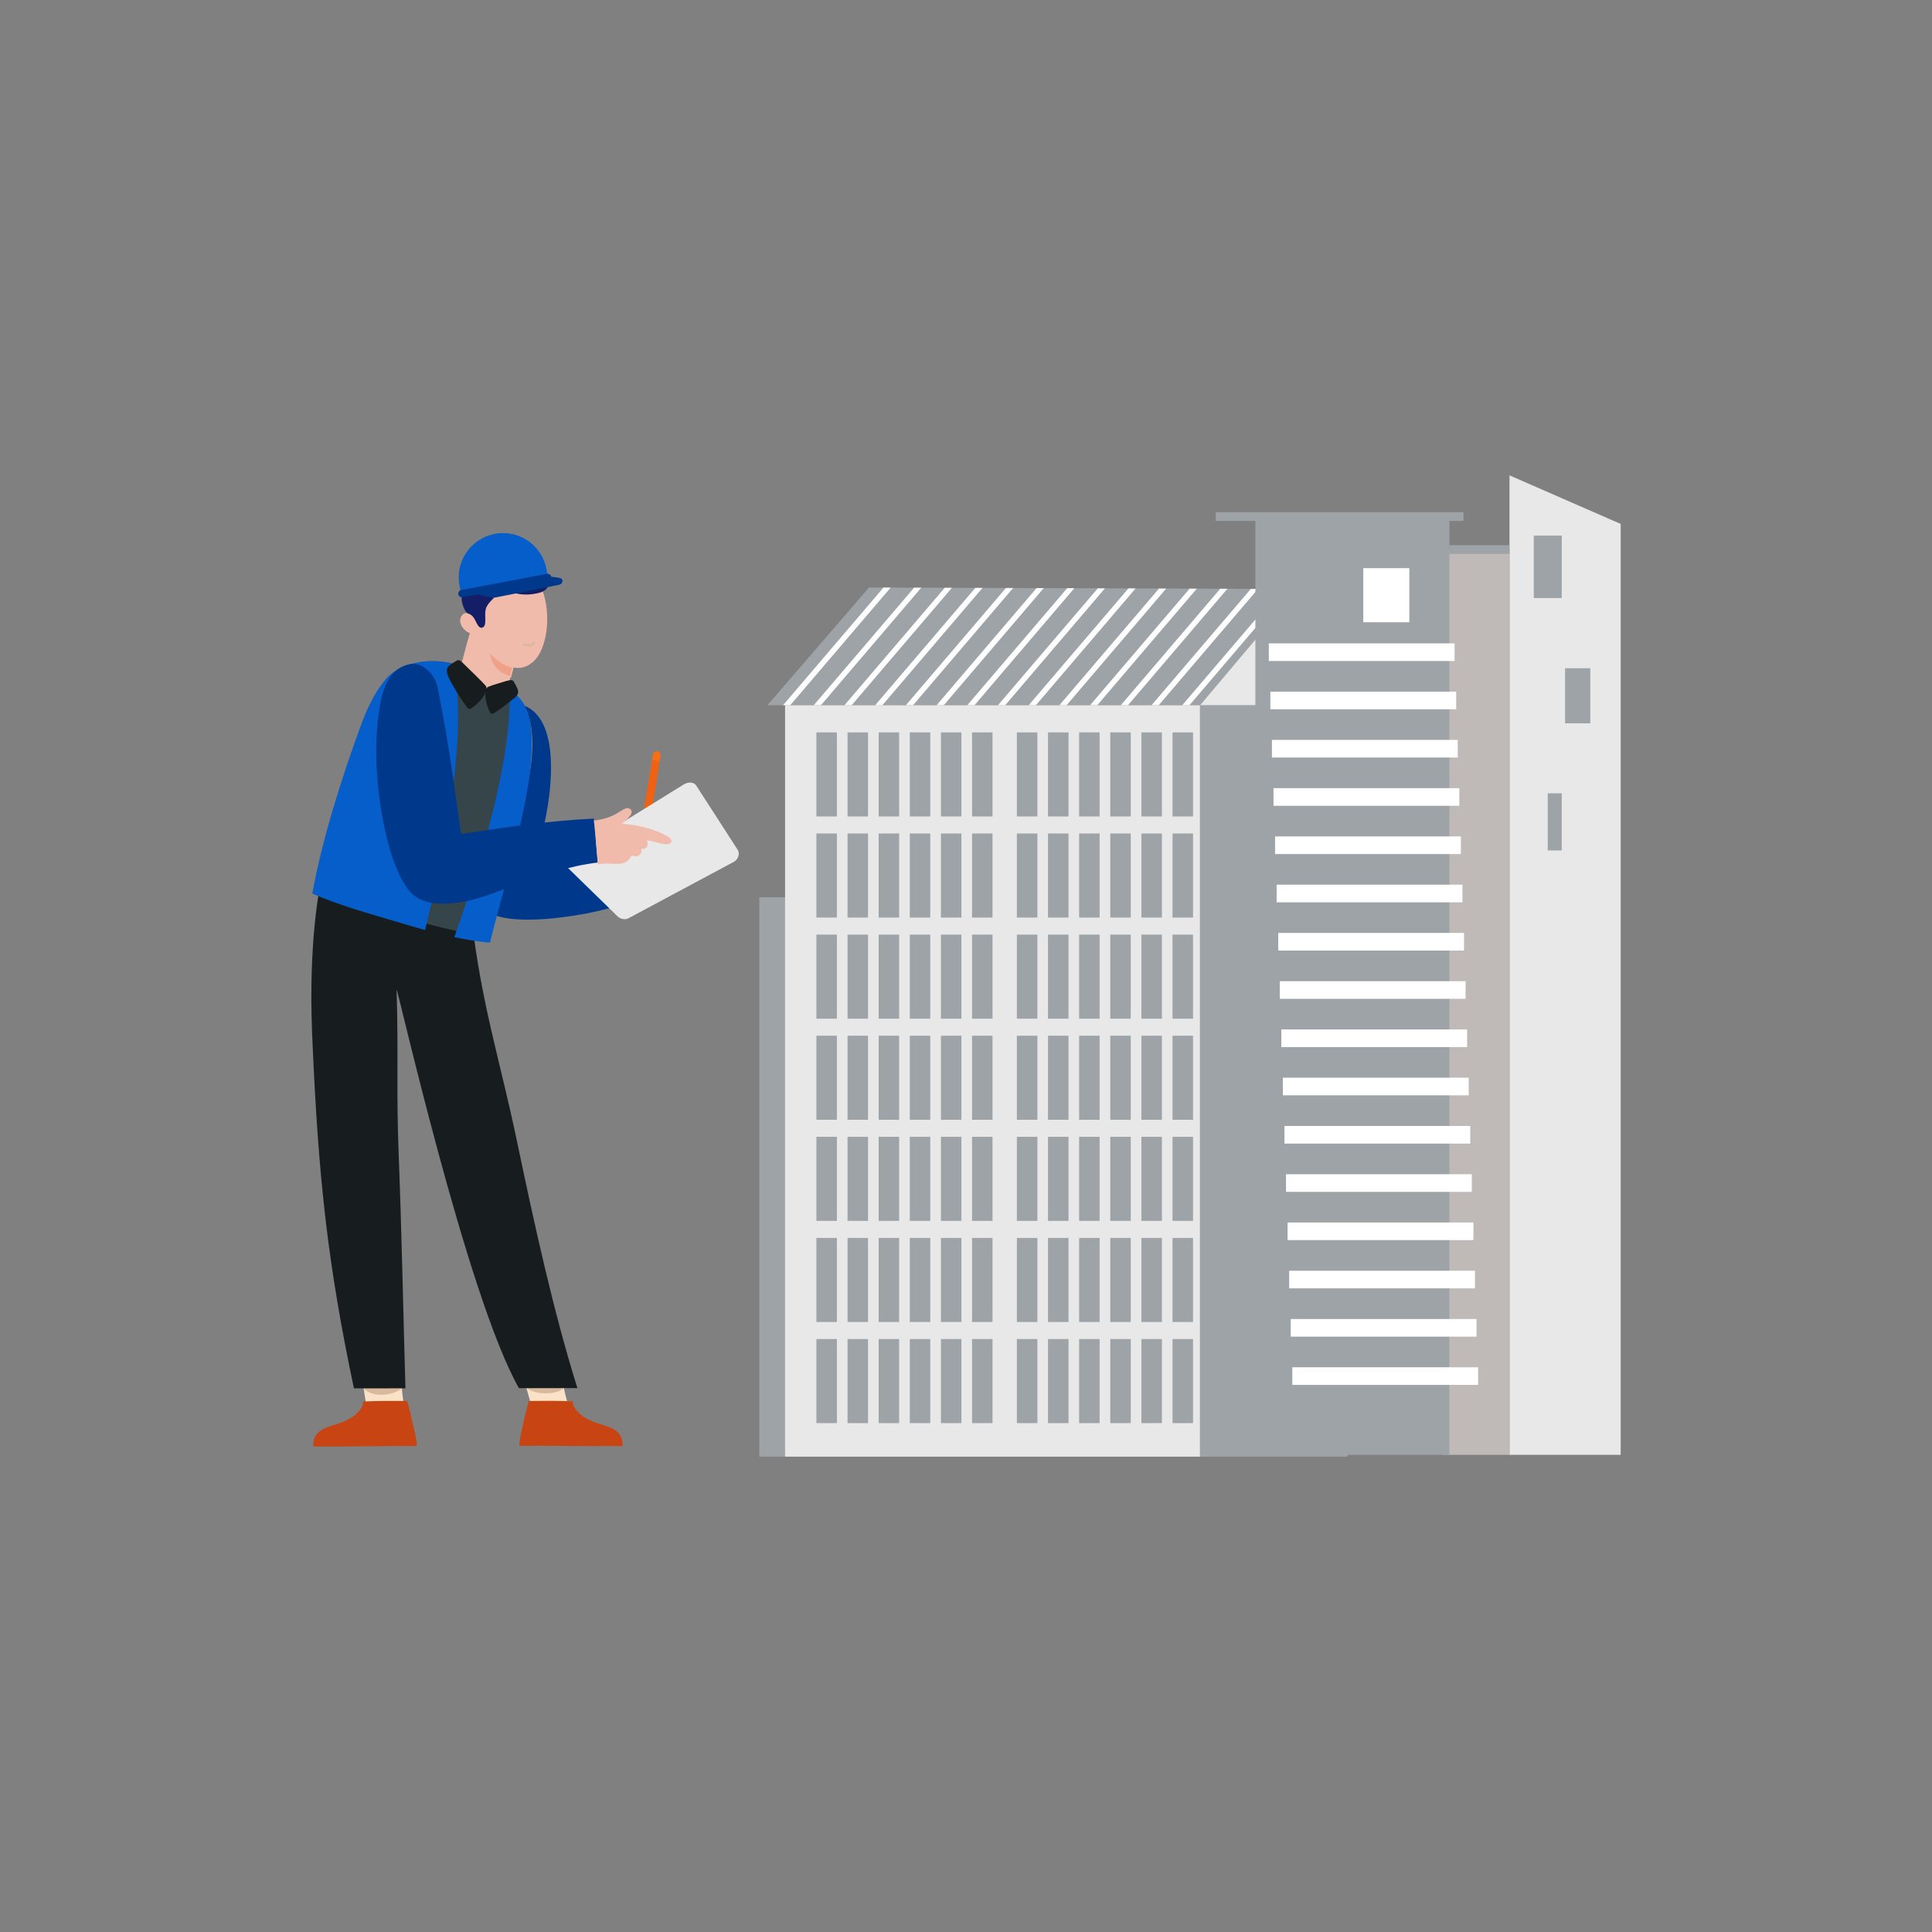
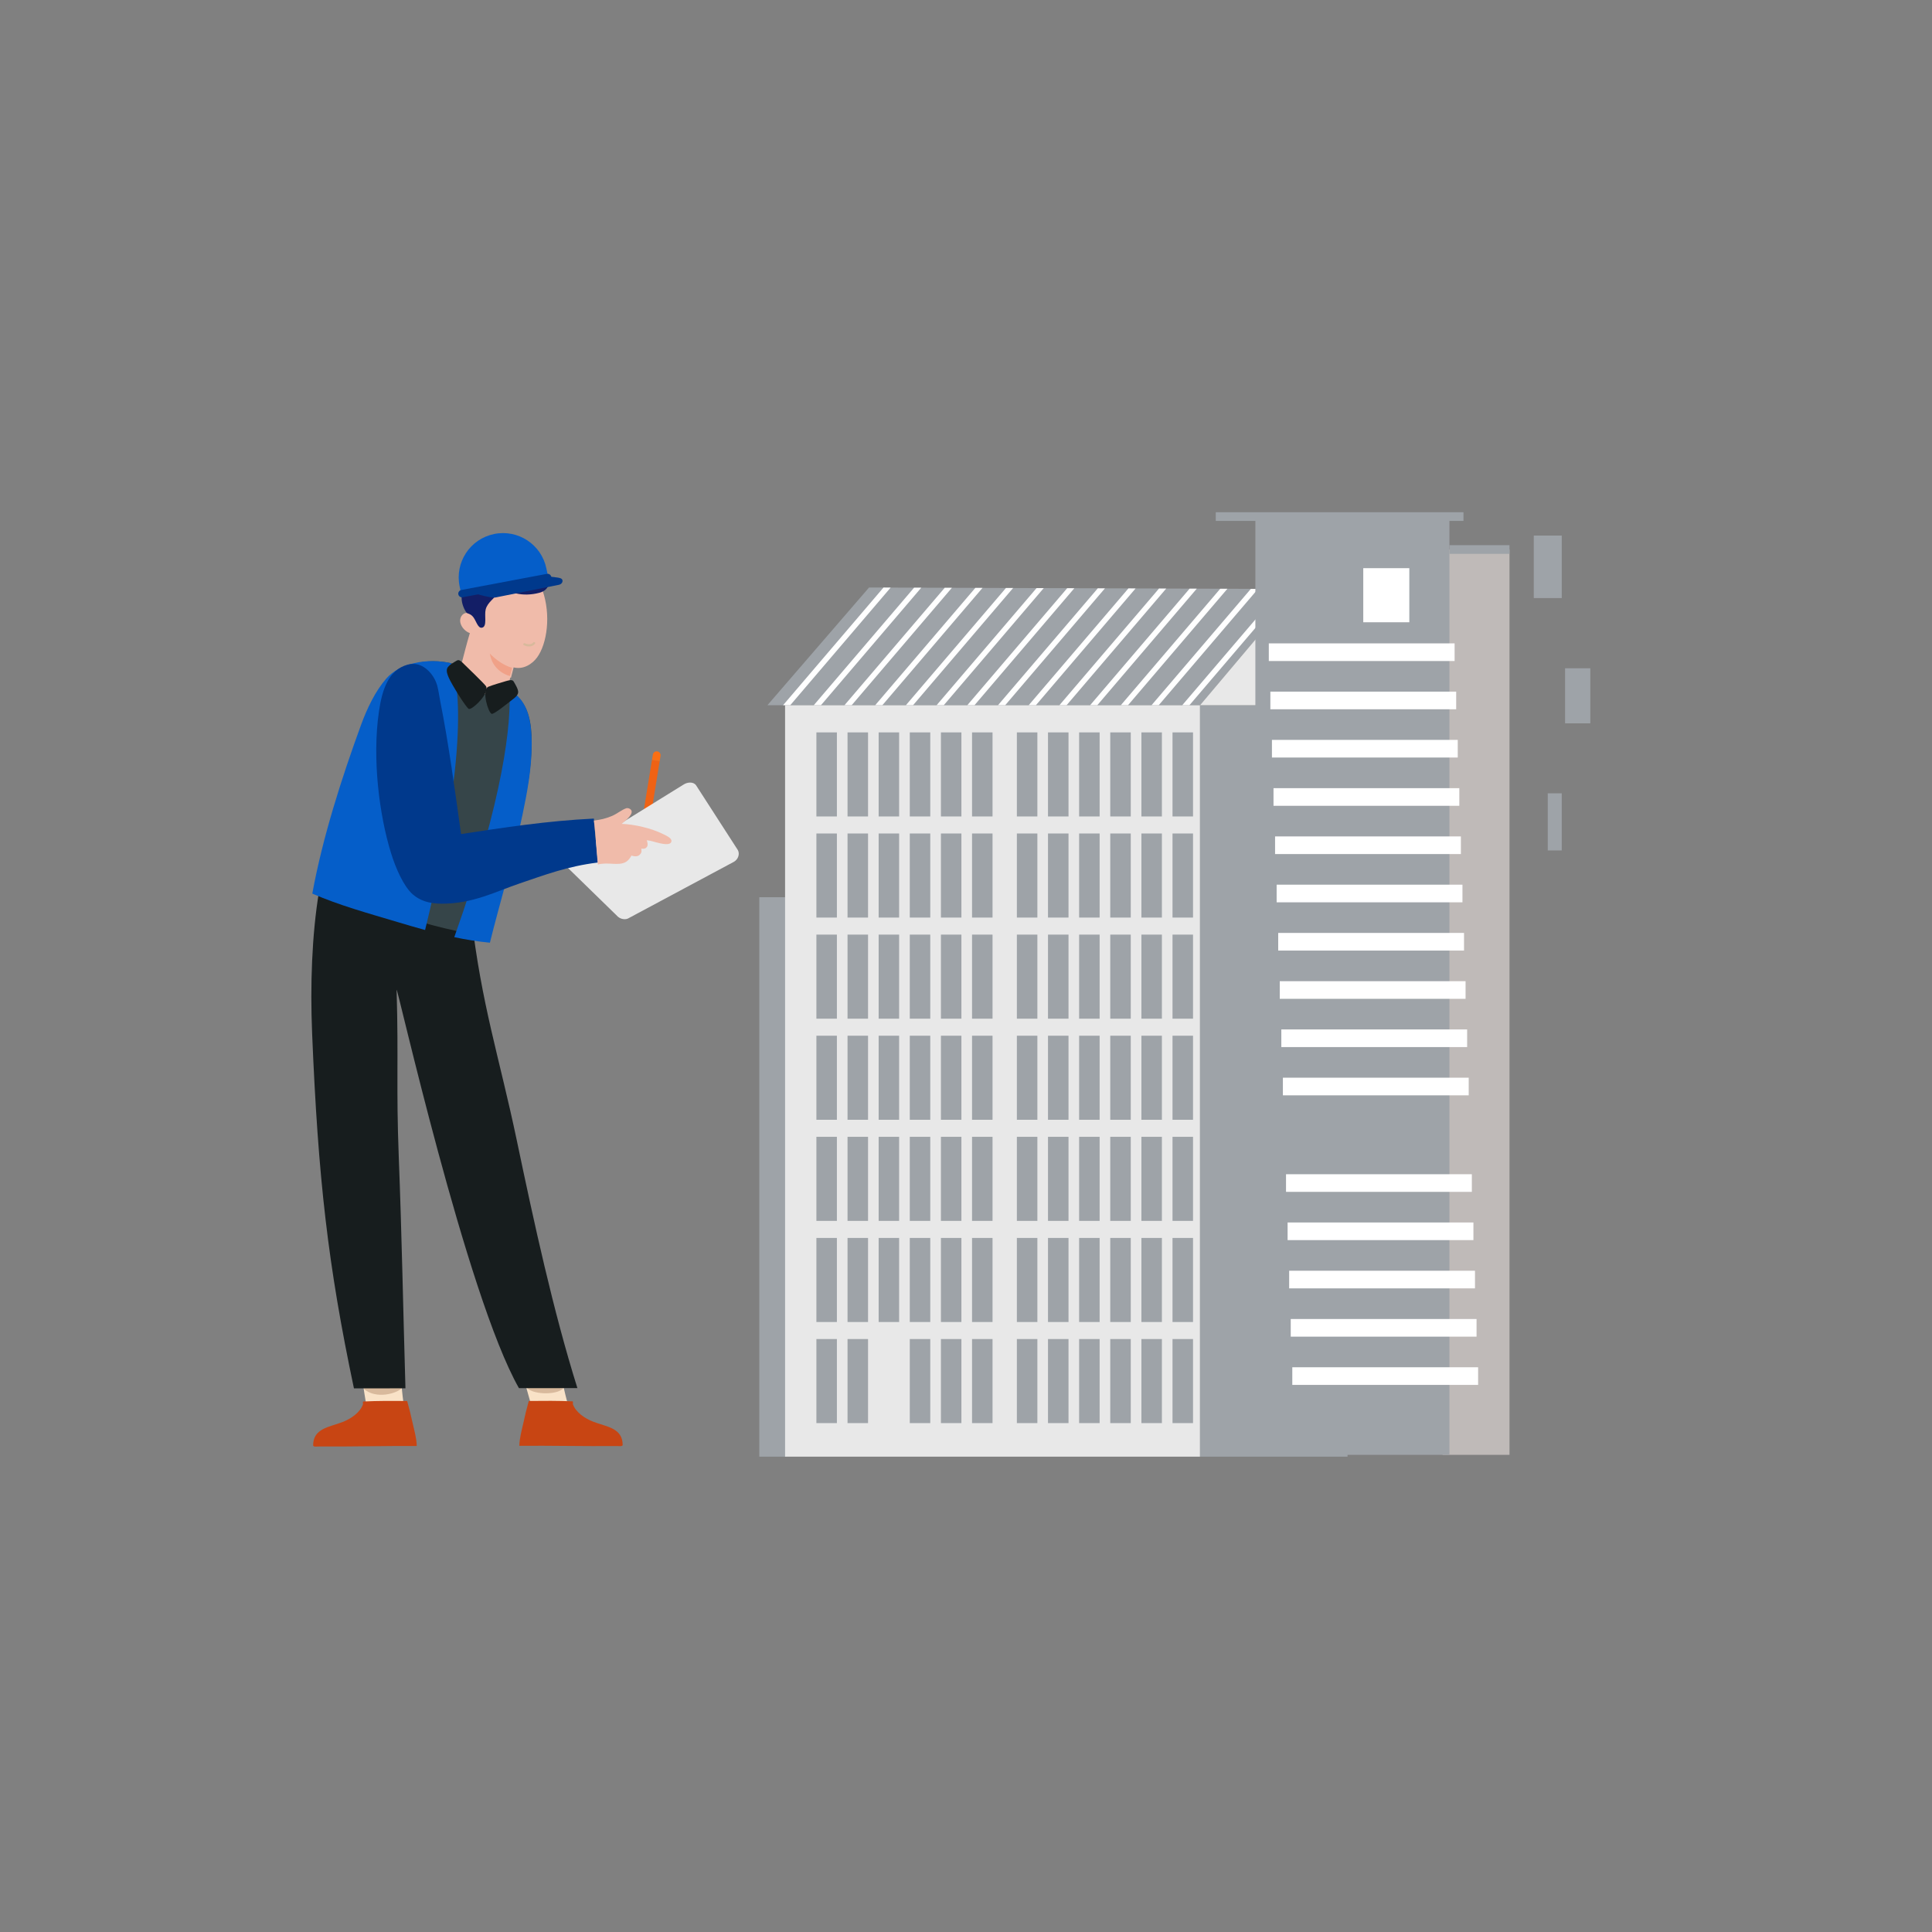
<svg xmlns="http://www.w3.org/2000/svg" enable-background="new 0 0 850 850" id="Layer_1" version="1.1" viewBox="0 0 850 850" x="0" y="0">
  <rect x="0" y="0" width="850" height="850" fill="#808080" stroke="none" />
  <path clip-rule="evenodd" d="M247.61,608.58c0,0,3.3,16.45,6.56,19.61c0,0-6.21,4.55-18.61-3.42l-4.15-14.74L247.61,608.58z" fill="#f9e2c7" fill-rule="evenodd" />
  <path clip-rule="evenodd" d="M231.42,610.02c1.87,3.61,13.6,4.04,16.52,0.69L231.42,610.02" fill="#d8b99c" fill-rule="evenodd" />
  <path clip-rule="evenodd" d="M232.85,616.36c6.41-0.08,12.78-0.1,18.86,0.16c0.66-0.11,0.21,0.92,0.35,1.34&#13;&#10;      c1.36,3.58,5.25,6.21,9,7.66c5.75,2.22,12.94,2.67,12.89,10.32c-0.4,0.62-1.71,0.35-2.69,0.36&#13;&#10;      c-14.1,0.13-28.62-0.21-42.78-0.11c0.11-3.59,1.07-6.8,1.76-9.95c0.69-3.16,1.4-6.19,2.27-9.28&#13;&#10;      C232.5,616.58,232.63,616.43,232.85,616.36" fill="#c84513" fill-rule="evenodd" />
  <path clip-rule="evenodd" d="M176.53,608.17c0,0,0.87,11.29,2.48,16.66c-3.73,3.5-16.62,7.86-20.41,1.46&#13;&#10;       c1.07-0.4,1.96-1.43,2.35-3.41c0.82-4.21-0.61-8.15-1.1-13.39C165.33,609.6,171.25,608.26,176.53,608.17" fill="#f9e2c7" fill-rule="evenodd" />
  <path clip-rule="evenodd" d="M176.75,610.7c-1.75,2.21-11.36,5.29-16.91,0.14c0,0,16.52-2.67,16.68-2.67" fill="#d8b99c" fill-rule="evenodd" />
  <path clip-rule="evenodd" d="M178.93,616.37c-6.43-0.06-12.82-0.07-18.91,0.22c-0.66-0.11-0.21,0.93-0.35,1.35&#13;&#10;      c-1.36,3.6-5.24,6.25-9,7.71c-5.76,2.24-12.97,2.72-12.9,10.39c0.4,0.62,1.72,0.35,2.7,0.36c14.14,0.09,28.7-0.29,42.89-0.22&#13;&#10;      c-0.12-3.61-1.09-6.82-1.79-9.97c-0.7-3.17-1.42-6.2-2.3-9.3C179.27,616.59,179.14,616.45,178.93,616.37" fill="#c84513" fill-rule="evenodd" />
  <path clip-rule="evenodd" d="M140.52,391.71c22.36,3.59,44.35,7.56,66.79,11.07c4.52,39.39,12.38,62.37,20.07,99&#13;&#10;     c7.69,36.66,15.97,74.81,26.65,108.93l-25.71,0.03c-23.15-40.71-53.94-178.76-53.83-175.21c0.9,30.91-0.24,42.56,0.95,73.44&#13;&#10;     c1.37,35.62,1.91,66.4,2.94,101.83l-22.66,0.03c-11.45-54.22-15.76-92.35-18.4-156.2c-0.87-21.15-0.13-43.23,3.03-62.39&#13;&#10;     C140.32,391.99,140.3,391.73,140.52,391.71" fill="#171d1e" fill-rule="evenodd" />
-   <path clip-rule="evenodd" d="M314.71,379.36c0.57,4.52-15.39,10.9-19.87,11.36c-1.28-1.61-1.9-3.74-2.19-6.16&#13;&#10;       c4.46-1.35,9.87-3.05,15.03-4.39C310.23,379.5,312.55,378.67,314.71,379.36" fill="#edbcbc" fill-rule="evenodd" />
  <path clip-rule="evenodd" d="M313.74,379.17c-2.32,3.43-19.36,11.55-21.1,5.99c-0.31-1.01,3-1.78,4.36-2.19&#13;&#10;       c1.71-0.51,3.33-0.94,5.09-1.4C307.13,380.24,310.71,379.19,313.74,379.17" fill="#d99" fill-rule="evenodd" />
-   <path clip-rule="evenodd" d="M230.78,310.5c12.14,4.98,12.69,24.33,10.88,39.34c-1.54,12.74-4.83,23.9-8.21,32.02&#13;&#10;       c18.51-1.09,38.69-0.82,58.46-0.87c0.52,1.46,4.24,10.41,4.24,10.41c-0.95,0.87-28.39,8.71-38.17,10.51&#13;&#10;       c-6.88,1.26-15.03,2.37-21.58,2.61c-8.76,0.32-16.45-0.19-21.36-3.15c5.11-18.34,12.99-37.99,17.38-58.07&#13;&#10;       c2.38-10.81,2.92-23.83-1.4-32.2c-0.08-0.17-0.21-0.3-0.21-0.3L230.78,310.5z" fill="#00398c" fill-rule="evenodd" />
  <polygon fill="#bbf2d1" points="281.1 380.34 283.57 375.87 280.17 375.31" />
  <rect fill="#ef6214" height="3.44" transform="rotate(-80.781 285.204 355.084)" width="41.54" x="264.44" y="353.37" />
  <path d="M287.23,332c0.15-0.94,1.03-1.58,1.97-1.42c0.94,0.15,1.57,1.04,1.42,1.98l-0.38,2.32l-3.39-0.55&#13;&#10;      L287.23,332z" fill="#fb6f13" />
  <path d="M271.43,402.89c1.15,1.35,3.31,1.91,4.84,1.23l46.71-25.01c1.82-1.1,2.57-3.4,1.65-5.1l-18.46-28.62&#13;&#10;     c-1.1-1.42-3.62-1.46-5.6-0.11l-51.31,31.77c-1.7,0.93-1.97,2.54-0.63,3.61L271.43,402.89z" fill="#e8e8e8" />
  <path clip-rule="evenodd" d="M201.54,292.61c1.83,7.66,7.38,13.84,15.61,12.4c3.78-0.66,5.04-2.87,5.04-2.87&#13;&#10;   c2.25,1.44,4.17,2.91,5.67,4.42c4.54,4.57,6.04,11.09,6.05,19.85c0.01,11.01-2.08,21.44-3.98,30.57&#13;&#10;   c-3.89,18.68-9.8,37.94-13.99,54.92c-14.04-1.31-27.13-5.11-39.73-8.87c-12.6-3.77-25.07-7.19-36.61-12.22&#13;&#10;   c4.4-24.12,12.72-50,20.88-72.33c2.76-7.57,6.21-14.99,10.91-20.1C177.84,291.38,189.93,288.94,201.54,292.61" fill="#364549" fill-rule="evenodd" />
  <path d="M227.91,306.43c-1.06-1.07-2.33-2.11-3.77-3.14c0.79,14.57-2.16,46.74-24.27,109.03&#13;&#10;   c5.1,1.07,10.32,1.92,15.67,2.43c4.28-17.38,10.34-37.09,14.32-56.21c1.94-9.35,4.08-20.03,4.07-31.29&#13;&#10;   C233.91,318.28,232.56,311.1,227.91,306.43z" fill="#055ec9" />
  <path d="M198.46,291.78c-10.67-2.43-22.64,0.01-28.53,6.77c-4.67,5.36-8.34,12.82-11.16,20.57&#13;&#10;   c-8.35,22.86-16.87,49.34-21.37,74.03c11.81,5.15,24.58,8.65,37.47,12.51c4,1.19,8.04,2.39,12.15,3.51&#13;&#10;   C208.14,322.99,200.61,296.53,198.46,291.78z" fill="#055ec9" />
  <path clip-rule="evenodd" d="M202.84,366.95c18.88-2.87,37.69-5.8,58.44-6.81c0.42,6.62,1.32,12.75,1.77,19.33&#13;&#10;     c-13.49,1.65-23.66,5.57-34.32,9.17c-10.62,3.58-20.44,8.93-34.32,8.95c-5.78,0.01-9.82-1.47-12.82-4.11&#13;&#10;     c-4.04-3.55-7.51-11.54-9.58-18.24c-5.08-16.44-8.34-41.18-5.3-62.14c1.39-9.58,4.12-18.29,12.57-20.66&#13;&#10;     c6.22-1.74,10.9,3.47,12.61,7.81c0.93,2.35,1.18,5.17,1.75,8.03C197.23,326.08,200.27,348.44,202.84,366.95" fill="#00398c" fill-rule="evenodd" />
  <path clip-rule="evenodd" d="M277.57,356.23c1.41,1.6-1.8,4.47-4.06,6.24c5.58,0.16,13.19,1.99,17.98,4.38&#13;&#10;     c1.47,0.73,4.11,1.79,3.91,3.25c-0.25,1.9-3.53,1.24-5.21,0.87c-2.3-0.49-3.61-1.13-5.65-1.29c0.12,0.36,0.8,2.13,0,3.04&#13;&#10;     c-0.65,0.75-1.28,0.75-2.39,0.65c0.18,1.41,0.12,1.93-0.87,2.83c-1.17,1.06-3.48,0.22-3.48,0.22c-0.38,0.82-1.22,2-2.24,2.67&#13;&#10;     c-3.23,2.11-7.91,0.02-12.53,1.26c-0.69-6.35-0.9-13.16-1.76-19.33c3.06-0.39,5.17-0.87,7.82-1.97c2.49-1.03,4.5-2.84,6.51-3.48&#13;&#10;     C276.09,355.42,277.05,355.64,277.57,356.23" fill="#f0bbaa" fill-rule="evenodd" />
  <path clip-rule="evenodd" d="M225.67,293.55l-2.08,8.09c-5.21,6.74-16.1,3.31-19.86-1.54c-2.45-3.16-1.5-4.88-0.64-8.19&#13;&#10;      c1.17-4.48,2.33-9.09,3.62-13.38c-1.53-0.49-3.7-2.22-4.2-4.71c-0.37-1.89,0.73-4.01,2.74-4.17&#13;&#10;      c-0.49-9.52,2.63-17.24,12.19-19.81c8.99-2.42,18.33,1.56,21.24,9.87c3.81,10.89,2.02,23.56-2.4,29.56&#13;&#10;      C234.25,292.03,230.24,294.87,225.67,293.55" fill="#f0bbaa" fill-rule="evenodd" />
  <path clip-rule="evenodd" d="M233.74,252.26c2.64-0.02,5.98-1.29,6.99,0.75c1.63,3.3,0.71,6.7-3.43,7.79&#13;&#10;      c-7.31,1.92-14.06,0.12-17.02-3.73c-0.19,1.15-0.5,2.32-1.12,3.56c-1.28,2.52-4.63,4.21-5.47,7.46&#13;&#10;      c-0.7,2.68,0.77,7.54-1.59,8.06c-2.03,0.46-2.63-3.54-4.29-5.12c-0.85-0.81-1.38-0.93-2.52-1.38&#13;&#10;      c-3.32-4.93-2.91-10.65,1.29-13.92c1.6-1.25,2.18-1.04,2.9-1.66c1.12-0.96,1.5-2.22,2.29-2.97c1.86-1.78,4.22-2.78,8.47-3.46&#13;&#10;      c2.7-0.43-0.22,1.8,2.67,1.49C229.8,248.4,241.38,247.55,233.74,252.26" fill="#131e66" fill-rule="evenodd" />
  <path clip-rule="evenodd" d="M215.1,286.63c2.56,2.96,6.95,6.17,10.58,6.92l-1.1,4.25C222.18,297.36,215.76,294.58,215.1,286.63" fill="#f0a188" fill-rule="evenodd" />
  <path d="M224.81,298.15l-0.28-0.05c-2.48-0.45-9.06-3.38-9.74-11.44l-0.08-0.95l0.62,0.72&#13;&#10;      c2.45,2.83,6.81,6.07,10.41,6.81l0.32,0.07L224.81,298.15z M215.52,287.55c1.01,6.69,6.42,9.32,8.84,9.88l0.94-3.65&#13;&#10;      C221.94,292.97,218.03,290.18,215.52,287.55z" fill="#f0bbaa" />
  <path d="M232.07,284.37c-0.47-0.08-0.99-0.22-1.56-0.48c-0.24-0.11-0.34-0.39-0.24-0.63&#13;&#10;      c0.11-0.24,0.39-0.35,0.63-0.24c2.56,1.13,3.66-0.29,3.7-0.35c0.16-0.21,0.45-0.25,0.67-0.1c0.21,0.16,0.25,0.45,0.11,0.66&#13;&#10;      C235.32,283.31,234.28,284.7,232.07,284.37" fill="#d8b99c" />
  <path clip-rule="evenodd" d="M214.75,302.18c-2.92,1.63,0.07,11.43,1.57,11.88c0.99,0.3,6.83-4.51,9.15-6.28&#13;&#10;      c0.97-0.74,2.28-1.71,2.49-3.06c0.21-1.32-1.35-3.82-1.97-4.88c-0.62-1.04-2.07-0.52-3.39-0.18&#13;&#10;      C221.73,299.9,216.1,301.57,214.75,302.18z" fill="#171d1e" fill-rule="evenodd" />
  <path clip-rule="evenodd" d="M213.81,301.88c1.81,3.01-5.91,10.4-7.5,10.04c-1.04-0.24-7.69-10.97-8.88-13.79&#13;&#10;      c-0.5-1.19-1.18-2.75-0.69-4.09c0.49-1.32,3.18-2.79,4.28-3.43c1.09-0.63,2.14,0.6,3.16,1.6&#13;&#10;      C204.85,292.87,212.91,300.62,213.81,301.88z" fill="#171d1e" fill-rule="evenodd" />
  <path d="M241.5,255.43c0,0-11.51,4.22-23.04,3.78c-11.53-0.43-15.3,3.31-15.3,3.31l-0.94-4.52&#13;&#10;     c-2.2-10.54,4.57-20.86,15.11-23.05c10.54-2.19,20.86,4.57,23.05,15.11L241.5,255.43z" fill="#055ec9" />
  <path d="M201.65,261.48c0.17,0.88,1.03,1.46,1.93,1.29l37.62-7.08c0.9-0.17,1.5-1.02,1.33-1.91l0,0&#13;&#10;      c-0.17-0.89-1.03-1.47-1.94-1.3l-37.62,7.09C202.08,259.74,201.48,260.6,201.65,261.48L201.65,261.48z" fill="#00398c" />
  <path d="M218.02,262.86l27.79-5.55c1.09-0.2,1.83-1.09,1.66-1.98l0,0c-0.17-0.89-1.18-1.07-2.27-1.24&#13;&#10;      c-1.08-0.16-3.61-0.45-3.61-0.45l-34.71,6.85C206.89,260.49,215.69,263.3,218.02,262.86z" fill="#00398c" />
  <rect fill="#9ea3a8" height="246.13" width="12.07" x="334.06" y="394.74" />
  <polygon fill="#9ea3a8" points="382.35 258.48 337.63 310.27 527.96 310.27 571.09 259.15" />
  <rect fill="#e8e8e8" height="330.6" width="182.57" x="345.4" y="310.27" />
  <rect fill="#9ea3a8" height="330.6" width="64.9" x="527.96" y="310.27" />
  <polygon fill="#e8e8e8" points="592.86 310.27 527.96 310.27 571.09 259.15 592.86 281.59" />
  <polygon fill="#fff" points="563.79 259.12 520.13 310.27 523.29 310.27 566.94 259.14" />
  <polygon fill="#fff" points="550.32 259.08 506.62 310.27 509.78 310.27 553.47 259.09" />
  <polygon fill="#fff" points="536.85 259.03 493.11 310.27 496.27 310.27 540 259.04" />
  <polygon fill="#fff" points="523.38 258.98 479.6 310.27 482.76 310.27 526.53 258.99" />
  <polygon fill="#fff" points="509.92 258.93 466.09 310.27 469.25 310.27 513.07 258.95" />
  <polygon fill="#fff" points="496.45 258.88 452.58 310.27 455.75 310.27 499.6 258.9" />
  <polygon fill="#fff" points="482.98 258.84 439.07 310.27 442.24 310.27 486.13 258.85" />
  <polygon fill="#fff" points="469.51 258.79 425.57 310.27 428.73 310.27 472.66 258.8" />
  <polygon fill="#fff" points="456.04 258.74 412.06 310.27 415.21 310.27 459.19 258.75" />
  <polygon fill="#fff" points="442.58 258.69 398.55 310.27 401.7 310.27 445.72 258.7" />
  <polygon fill="#fff" points="429.11 258.64 385.04 310.27 388.2 310.27 432.26 258.65" />
  <polygon fill="#fff" points="415.64 258.6 371.53 310.27 374.69 310.27 418.79 258.61" />
  <polygon fill="#fff" points="402.17 258.55 358.02 310.27 361.18 310.27 405.32 258.56" />
  <polygon fill="#fff" points="388.7 258.5 344.51 310.27 347.67 310.27 391.85 258.51" />
  <g>
    <rect fill="#9ea3a8" height="36.99" width="9.02" x="359.18" y="322.22" />
    <rect fill="#9ea3a8" height="36.99" width="9.02" x="372.88" y="322.22" />
    <rect fill="#9ea3a8" height="36.99" width="9.01" x="386.57" y="322.22" />
    <rect fill="#9ea3a8" height="36.99" width="9.01" x="400.27" y="322.22" />
    <rect fill="#9ea3a8" height="36.99" width="9.01" x="413.97" y="322.22" />
    <rect fill="#9ea3a8" height="36.99" width="9.01" x="427.66" y="322.22" />
    <rect fill="#9ea3a8" height="36.99" width="9.02" x="359.18" y="366.7" />
    <rect fill="#9ea3a8" height="36.99" width="9.02" x="372.88" y="366.7" />
    <rect fill="#9ea3a8" height="36.99" width="9.01" x="386.57" y="366.7" />
    <rect fill="#9ea3a8" height="36.99" width="9.01" x="400.27" y="366.7" />
    <rect fill="#9ea3a8" height="36.99" width="9.01" x="413.97" y="366.7" />
    <rect fill="#9ea3a8" height="36.99" width="9.01" x="427.66" y="366.7" />
    <rect fill="#9ea3a8" height="36.99" width="9.02" x="359.18" y="411.19" />
    <rect fill="#9ea3a8" height="36.99" width="9.02" x="372.88" y="411.19" />
    <rect fill="#9ea3a8" height="36.99" width="9.01" x="386.57" y="411.19" />
    <rect fill="#9ea3a8" height="36.99" width="9.01" x="400.27" y="411.19" />
    <rect fill="#9ea3a8" height="36.99" width="9.01" x="413.97" y="411.19" />
    <rect fill="#9ea3a8" height="36.99" width="9.01" x="427.66" y="411.19" />
    <rect fill="#9ea3a8" height="36.99" width="9.02" x="359.18" y="455.67" />
    <rect fill="#9ea3a8" height="36.99" width="9.02" x="372.88" y="455.67" />
    <rect fill="#9ea3a8" height="36.99" width="9.01" x="386.57" y="455.67" />
    <rect fill="#9ea3a8" height="36.99" width="9.01" x="400.27" y="455.67" />
    <rect fill="#9ea3a8" height="36.99" width="9.01" x="413.97" y="455.67" />
    <rect fill="#9ea3a8" height="36.99" width="9.01" x="427.66" y="455.67" />
    <rect fill="#9ea3a8" height="36.99" width="9.02" x="359.18" y="500.15" />
    <rect fill="#9ea3a8" height="36.99" width="9.02" x="372.88" y="500.15" />
    <rect fill="#9ea3a8" height="36.99" width="9.01" x="386.57" y="500.15" />
    <rect fill="#9ea3a8" height="36.99" width="9.01" x="400.27" y="500.15" />
    <rect fill="#9ea3a8" height="36.99" width="9.01" x="413.97" y="500.15" />
    <rect fill="#9ea3a8" height="36.99" width="9.01" x="427.66" y="500.15" />
    <rect fill="#9ea3a8" height="36.99" width="9.02" x="359.18" y="544.64" />
    <rect fill="#9ea3a8" height="36.99" width="9.02" x="372.88" y="544.64" />
    <rect fill="#9ea3a8" height="36.99" width="9.01" x="386.57" y="544.64" />
    <rect fill="#9ea3a8" height="36.99" width="9.01" x="400.27" y="544.64" />
    <rect fill="#9ea3a8" height="36.99" width="9.01" x="413.97" y="544.64" />
    <rect fill="#9ea3a8" height="36.99" width="9.01" x="427.66" y="544.64" />
    <rect fill="#9ea3a8" height="36.99" width="9.02" x="359.18" y="589.12" />
    <rect fill="#9ea3a8" height="36.99" width="9.02" x="372.88" y="589.12" />
-     <rect fill="#9ea3a8" height="36.99" width="9.01" x="386.57" y="589.12" />
    <rect fill="#9ea3a8" height="36.99" width="9.01" x="400.27" y="589.12" />
    <rect fill="#9ea3a8" height="36.99" width="9.01" x="413.97" y="589.12" />
    <rect fill="#9ea3a8" height="36.99" width="9.01" x="427.66" y="589.12" />
  </g>
  <g>
    <rect fill="#9ea3a8" height="36.99" width="9.02" x="447.38" y="322.22" />
    <rect fill="#9ea3a8" height="36.99" width="9.02" x="461.08" y="322.22" />
    <rect fill="#9ea3a8" height="36.99" width="9.02" x="474.77" y="322.22" />
    <rect fill="#9ea3a8" height="36.99" width="9.02" x="488.47" y="322.22" />
    <rect fill="#9ea3a8" height="36.99" width="9.02" x="502.17" y="322.22" />
    <rect fill="#9ea3a8" height="36.99" width="9.02" x="515.86" y="322.22" />
    <rect fill="#9ea3a8" height="36.99" width="9.02" x="447.38" y="366.7" />
    <rect fill="#9ea3a8" height="36.99" width="9.02" x="461.08" y="366.7" />
    <rect fill="#9ea3a8" height="36.99" width="9.02" x="474.77" y="366.7" />
    <rect fill="#9ea3a8" height="36.99" width="9.02" x="488.47" y="366.7" />
    <rect fill="#9ea3a8" height="36.99" width="9.02" x="502.17" y="366.7" />
    <rect fill="#9ea3a8" height="36.99" width="9.02" x="515.86" y="366.7" />
    <rect fill="#9ea3a8" height="36.99" width="9.02" x="447.38" y="411.19" />
    <rect fill="#9ea3a8" height="36.99" width="9.02" x="461.08" y="411.19" />
    <rect fill="#9ea3a8" height="36.99" width="9.02" x="474.77" y="411.19" />
    <rect fill="#9ea3a8" height="36.99" width="9.02" x="488.47" y="411.19" />
    <rect fill="#9ea3a8" height="36.99" width="9.02" x="502.17" y="411.19" />
    <rect fill="#9ea3a8" height="36.99" width="9.02" x="515.86" y="411.19" />
    <rect fill="#9ea3a8" height="36.99" width="9.02" x="447.38" y="455.67" />
    <rect fill="#9ea3a8" height="36.99" width="9.02" x="461.08" y="455.67" />
    <rect fill="#9ea3a8" height="36.99" width="9.02" x="474.77" y="455.67" />
    <rect fill="#9ea3a8" height="36.99" width="9.02" x="488.47" y="455.67" />
    <rect fill="#9ea3a8" height="36.99" width="9.02" x="502.17" y="455.67" />
    <rect fill="#9ea3a8" height="36.99" width="9.02" x="515.86" y="455.67" />
    <rect fill="#9ea3a8" height="36.99" width="9.02" x="447.38" y="500.15" />
    <rect fill="#9ea3a8" height="36.99" width="9.02" x="461.08" y="500.15" />
    <rect fill="#9ea3a8" height="36.99" width="9.02" x="474.77" y="500.15" />
    <rect fill="#9ea3a8" height="36.99" width="9.02" x="488.47" y="500.15" />
    <rect fill="#9ea3a8" height="36.99" width="9.02" x="502.17" y="500.15" />
    <rect fill="#9ea3a8" height="36.99" width="9.02" x="515.86" y="500.15" />
    <rect fill="#9ea3a8" height="36.99" width="9.02" x="447.38" y="544.64" />
    <rect fill="#9ea3a8" height="36.99" width="9.02" x="461.08" y="544.64" />
    <rect fill="#9ea3a8" height="36.99" width="9.02" x="474.77" y="544.64" />
    <rect fill="#9ea3a8" height="36.99" width="9.02" x="488.47" y="544.64" />
    <rect fill="#9ea3a8" height="36.99" width="9.02" x="502.17" y="544.64" />
    <rect fill="#9ea3a8" height="36.99" width="9.02" x="515.86" y="544.64" />
    <rect fill="#9ea3a8" height="36.99" width="9.02" x="447.38" y="589.12" />
    <rect fill="#9ea3a8" height="36.99" width="9.02" x="461.08" y="589.12" />
    <rect fill="#9ea3a8" height="36.99" width="9.02" x="474.77" y="589.12" />
    <rect fill="#9ea3a8" height="36.99" width="9.02" x="488.47" y="589.12" />
    <rect fill="#9ea3a8" height="36.99" width="9.02" x="502.17" y="589.12" />
    <rect fill="#9ea3a8" height="36.99" width="9.02" x="515.86" y="589.12" />
  </g>
  <g>
-     <polygon fill="#e8e8e8" points="664.11 640.07 713.03 640.07 713.03 230.51 664.11 209.13" />
-   </g>
+     </g>
  <g>
    <rect fill="#bfbab8" height="398.3" width="29.45" x="634.67" y="241.77" />
  </g>
  <g>
    <rect fill="#9ea3a8" height="411.76" width="85.38" x="552.31" y="228.31" />
  </g>
  <g>
    <rect fill="#9ea3a8" height="3.82" width="108.98" x="534.89" y="225.36" />
  </g>
  <g>
    <rect fill="#9ea3a8" height="3.82" width="26.42" x="637.69" y="239.86" />
  </g>
  <g>
    <rect fill="#9ea3a8" height="27.49" transform="rotate(-180 680.95 249.382)" width="12.31" x="674.79" y="235.64" />
  </g>
  <g>
    <rect fill="#9ea3a8" height="24.23" transform="rotate(-180 694.126 306.123)" width="11.1" x="688.58" y="294.01" />
  </g>
  <g>
    <rect fill="#9ea3a8" height="25.14" transform="rotate(-180 684.027 361.586)" width="6.16" x="680.95" y="349.01" />
  </g>
  <g>
    <rect fill="#fff" height="23.8" width="20.26" x="599.78" y="249.97" />
  </g>
  <g>
    <rect fill="#fff" height="7.76" width="81.75" x="558.22" y="283.06" />
  </g>
  <g>
    <rect fill="#fff" height="7.76" width="81.75" x="558.91" y="304.29" />
  </g>
  <g>
    <rect fill="#fff" height="7.76" width="81.75" x="559.6" y="325.52" />
  </g>
  <g>
    <rect fill="#fff" height="7.76" width="81.75" x="560.29" y="346.76" />
  </g>
  <g>
    <rect fill="#fff" height="7.76" width="81.75" x="560.98" y="367.99" />
  </g>
  <g>
    <rect fill="#fff" height="7.76" width="81.75" x="561.67" y="389.22" />
  </g>
  <g>
    <rect fill="#fff" height="7.76" width="81.75" x="562.36" y="410.45" />
  </g>
  <g>
    <rect fill="#fff" height="7.76" width="81.75" x="563.04" y="431.68" />
  </g>
  <g>
    <rect fill="#fff" height="7.76" width="81.75" x="563.73" y="452.91" />
  </g>
  <g>
    <rect fill="#fff" height="7.76" width="81.75" x="564.42" y="474.14" />
  </g>
  <g>
-     <rect fill="#fff" height="7.76" width="81.75" x="565.11" y="495.38" />
-   </g>
+     </g>
  <g>
    <rect fill="#fff" height="7.76" width="81.75" x="565.8" y="516.61" />
  </g>
  <g>
    <rect fill="#fff" height="7.76" width="81.75" x="566.49" y="537.84" />
  </g>
  <g>
    <rect fill="#fff" height="7.76" width="81.75" x="567.18" y="559.07" />
  </g>
  <g>
    <rect fill="#fff" height="7.76" width="81.75" x="567.87" y="580.31" />
  </g>
  <g>
    <rect fill="#fff" height="7.76" width="81.75" x="568.56" y="601.54" />
  </g>
</svg>